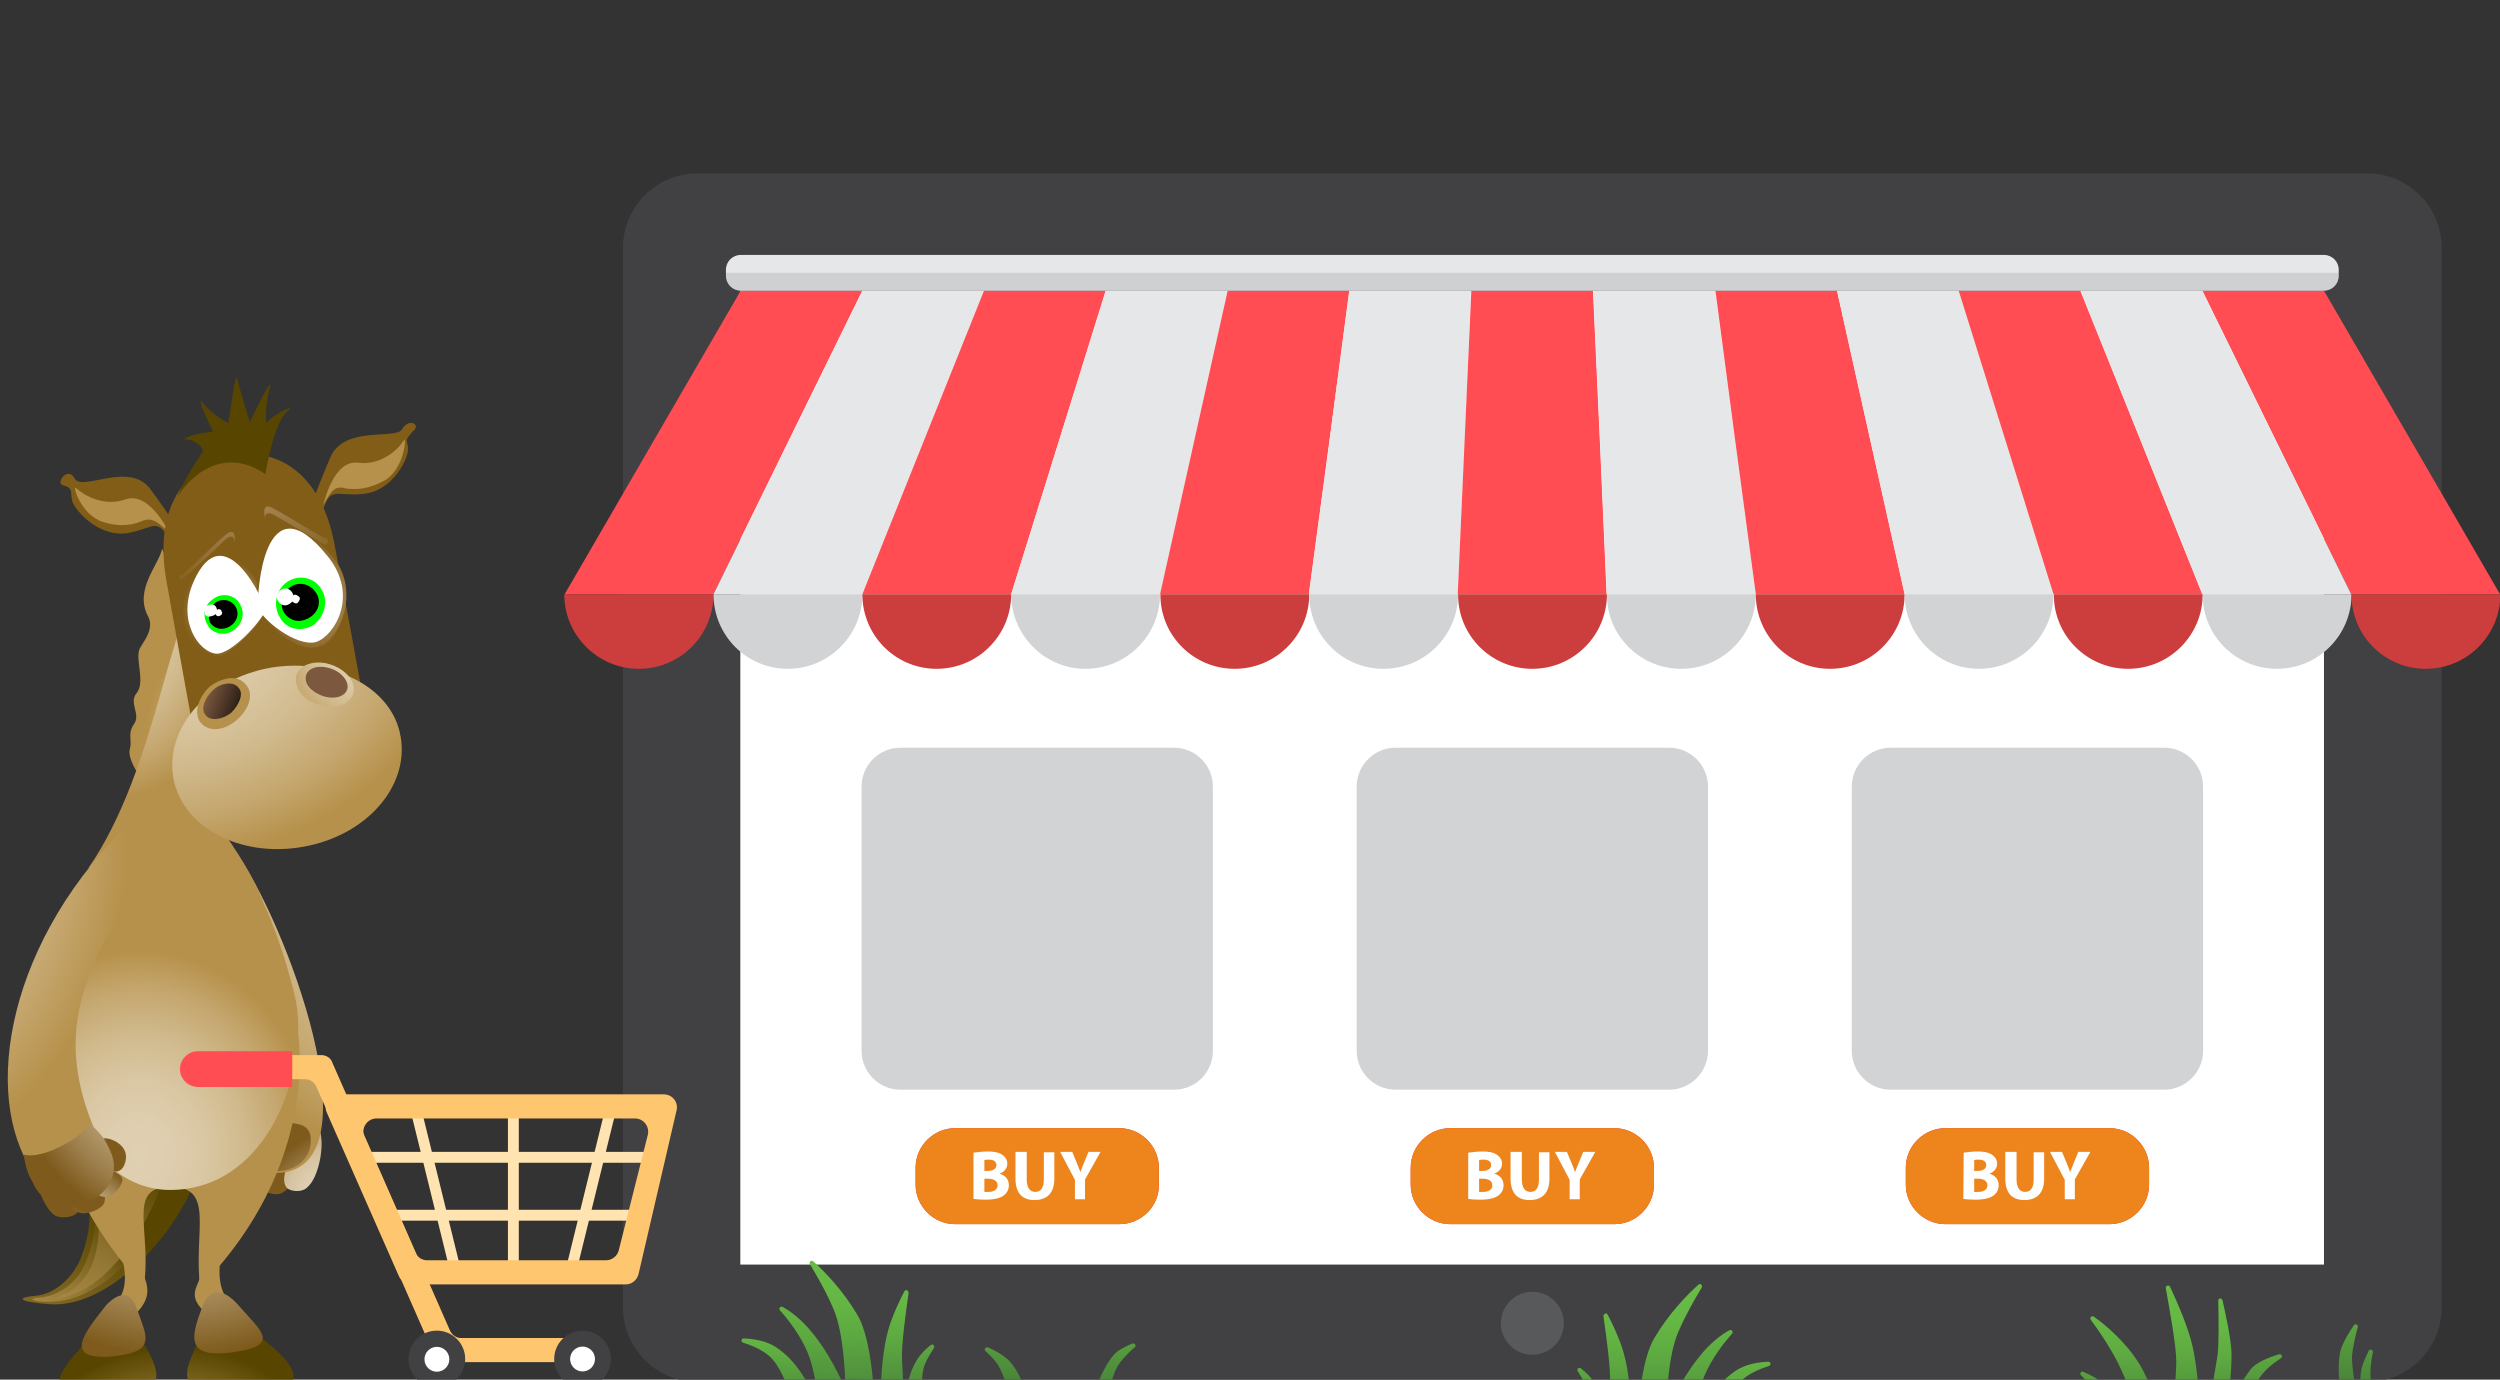
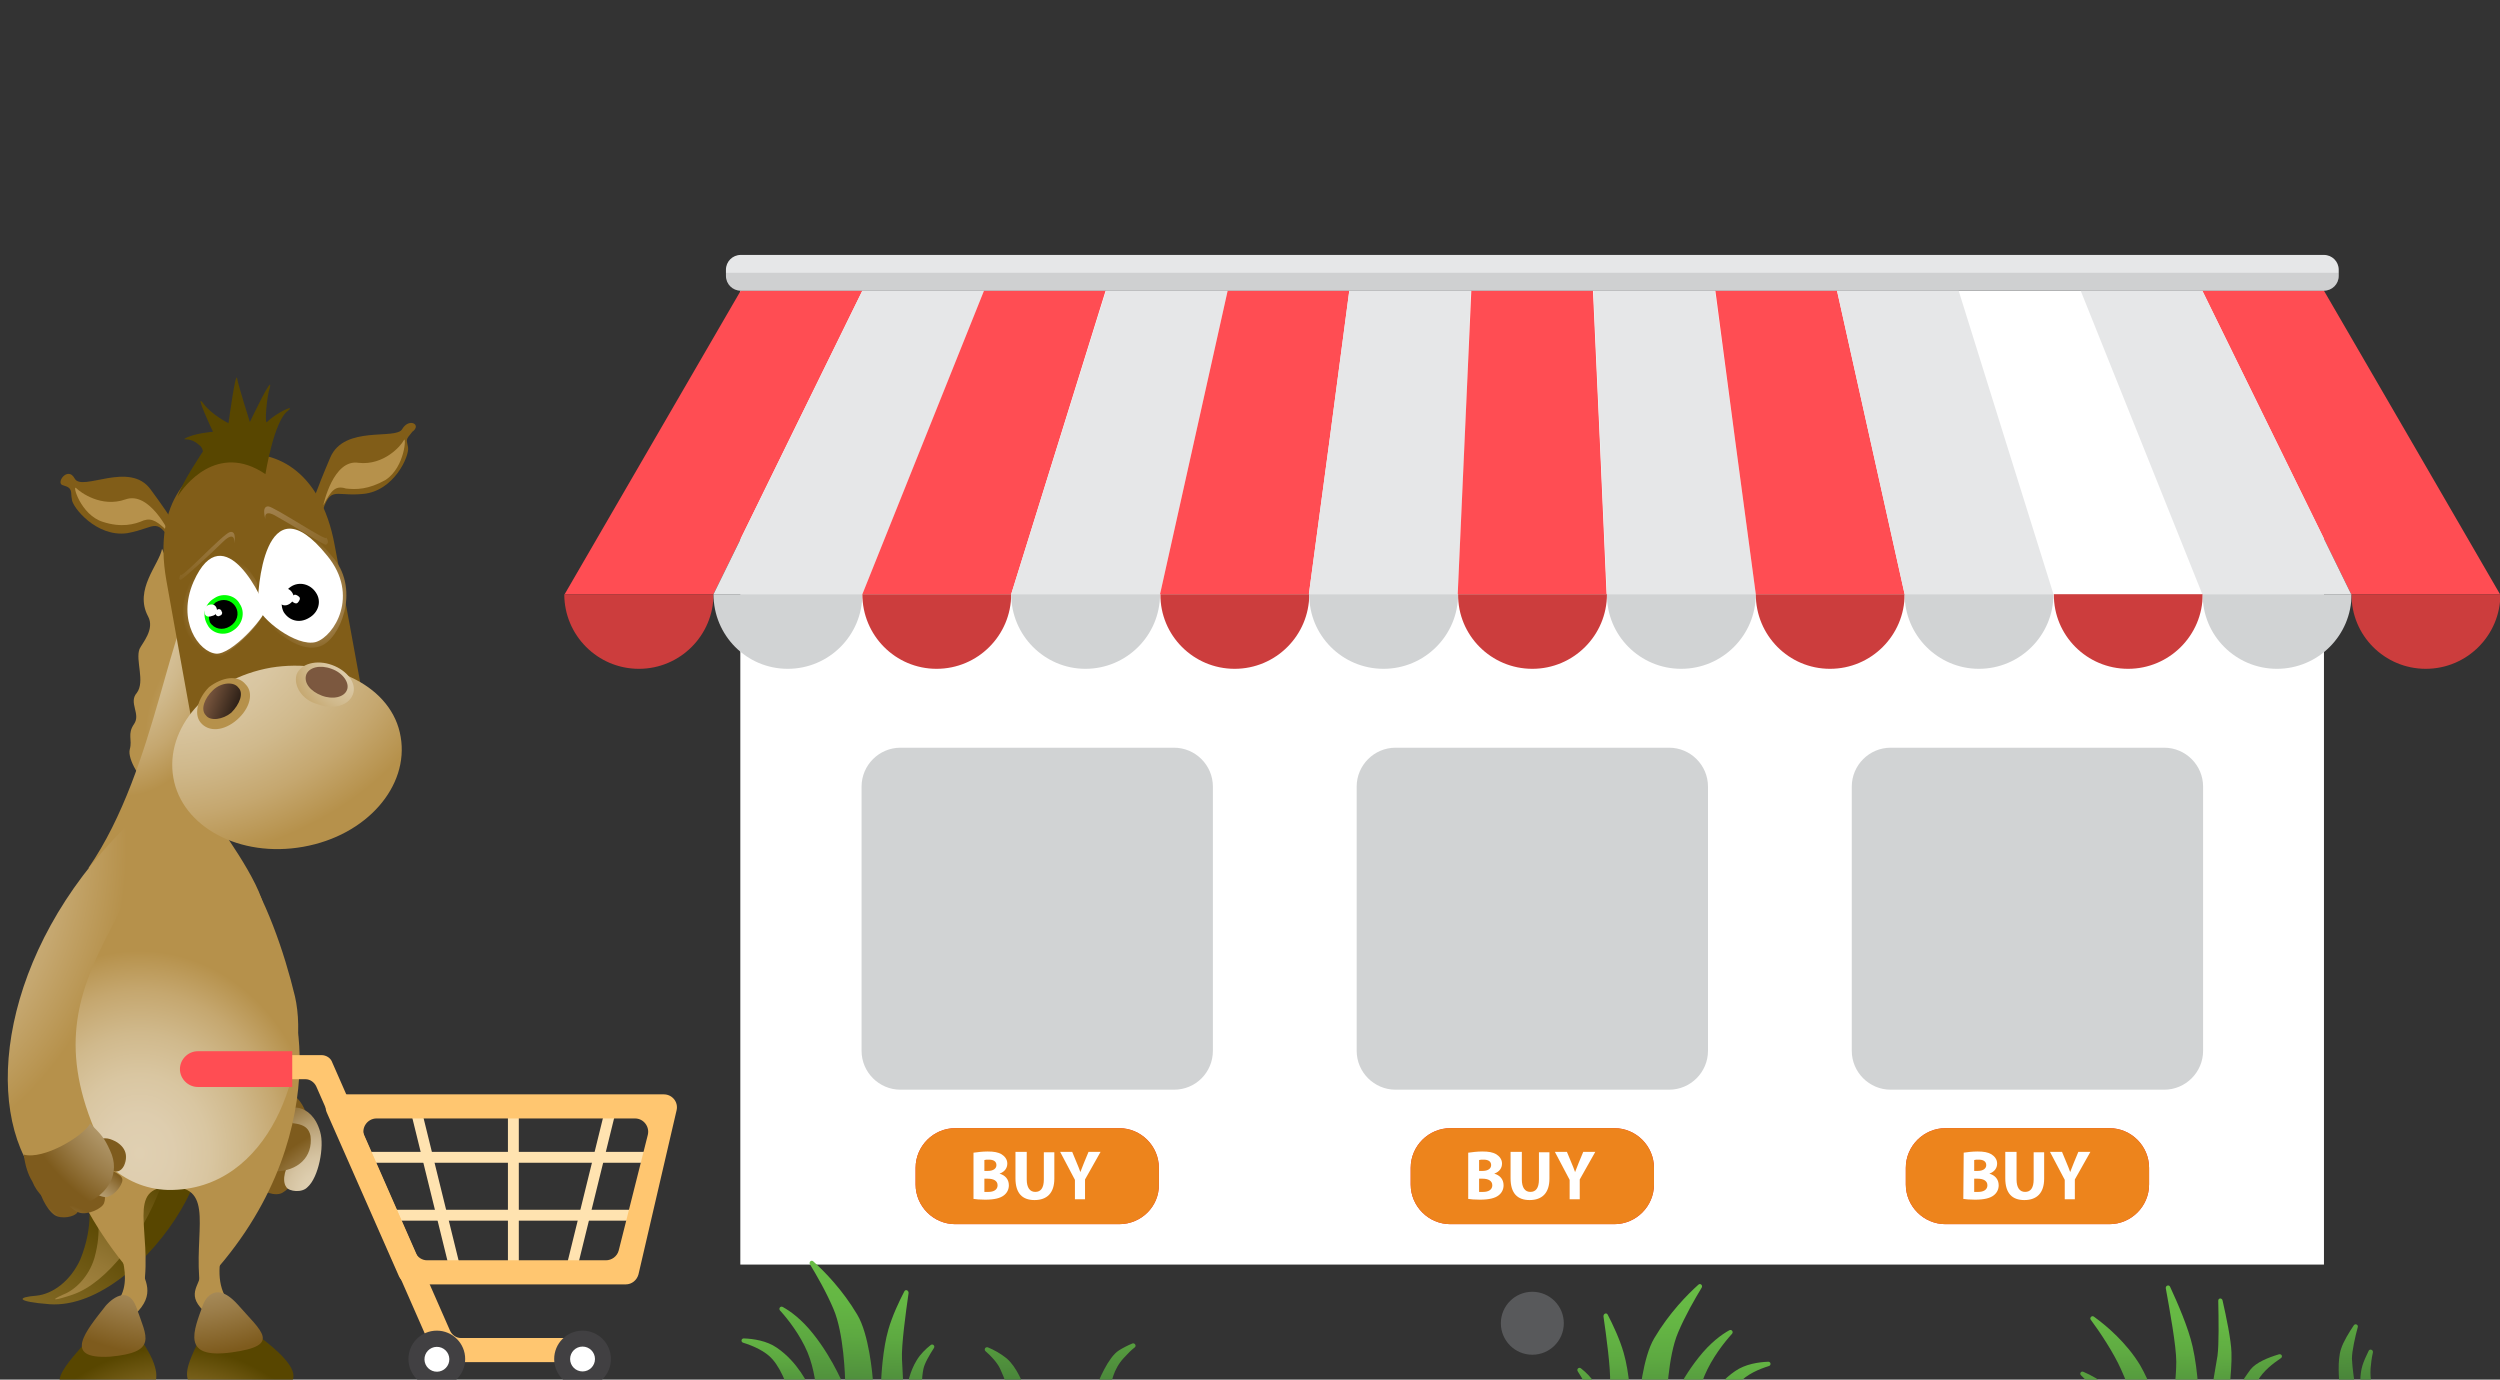
<svg xmlns="http://www.w3.org/2000/svg" version="1.1" id="Layer_1" x="0px" y="0px" viewBox="0 0 643.3 355" style="enable-background:new 0 0 643.3 355;" xml:space="preserve">
  <rect x="0" y="0" width="643.3" height="355" fill="#333333" stroke="none" />
  <style type="text/css">
	.st0{fill:url(#XMLID_12_);}
	.st1{fill:url(#XMLID_24_);}
	.st2{fill:url(#XMLID_49_);}
	.st3{fill:url(#XMLID_50_);}
	.st4{fill:url(#XMLID_51_);}
	.st5{fill:url(#XMLID_60_);}
	.st6{fill:url(#XMLID_61_);}
	.st7{fill:url(#XMLID_70_);}
	.st8{fill:url(#XMLID_71_);}
	.st9{fill:url(#XMLID_74_);}
	.st10{fill:#B6914B;}
	.st11{fill:url(#XMLID_78_);}
	.st12{fill:url(#XMLID_79_);}
	.st13{fill:url(#XMLID_80_);}
	.st14{fill:url(#XMLID_81_);}
	.st15{fill:url(#XMLID_82_);}
	.st16{fill:url(#XMLID_83_);}
	.st17{fill:url(#XMLID_84_);}
	.st18{fill:url(#XMLID_85_);}
	.st19{fill:url(#XMLID_86_);}
	.st20{fill:url(#XMLID_87_);}
	.st21{fill:url(#XMLID_88_);}
	.st22{fill:url(#XMLID_89_);}
	.st23{fill:url(#XMLID_90_);}
	.st24{fill:url(#XMLID_91_);}
	.st25{fill:url(#XMLID_92_);}
	.st26{fill:url(#XMLID_93_);}
	.st27{fill:url(#XMLID_94_);}
	.st28{fill:url(#XMLID_95_);}
	.st29{fill:#FFFFFF;}
	.st30{fill:#00FF00;}
	.st31{fill:url(#XMLID_96_);}
	.st32{fill:url(#XMLID_97_);}
	.st33{fill:url(#XMLID_98_);}
	.st34{fill:url(#XMLID_99_);}
	.st35{fill:url(#XMLID_100_);}
	.st36{fill:url(#XMLID_101_);}
	.st37{fill:url(#XMLID_102_);}
	.st38{fill:url(#XMLID_103_);}
	.st39{fill:#414042;}
	.st40{fill:#58595B;}
	.st41{fill:#FF4D53;}
	.st42{fill:#E6E7E8;}
	.st43{fill:#CC3D3D;}
	.st44{fill:#D1D3D4;}
	.st45{opacity:0.1;enable-background:new    ;}
	.st46{fill:#ED1C24;}
	.st47{fill:#ED841C;}
	.st48{fill:url(#XMLID_104_);}
	.st49{fill:url(#XMLID_105_);}
	.st50{fill:url(#XMLID_106_);}
	.st51{fill:url(#XMLID_107_);}
	.st52{fill:url(#XMLID_108_);}
	.st53{fill:url(#XMLID_109_);}
	.st54{fill:url(#XMLID_110_);}
	.st55{fill:url(#XMLID_111_);}
	.st56{fill:url(#XMLID_112_);}
	.st57{fill:url(#XMLID_114_);}
	.st58{fill:url(#XMLID_115_);}
	.st59{fill:url(#XMLID_116_);}
	.st60{fill:url(#XMLID_117_);}
	.st61{fill:url(#XMLID_118_);}
	.st62{fill:url(#XMLID_119_);}
	.st63{fill:url(#XMLID_120_);}
	.st64{fill:url(#XMLID_126_);}
	.st65{fill:url(#XMLID_144_);}
	.st66{fill:url(#XMLID_145_);}
	.st67{fill:#FFE3B0;}
	.st68{fill:#FFC670;}
</style>
  <g id="XMLID_366_">
    <radialGradient id="XMLID_12_" cx="-1811.073" cy="-57.431" r="152.124" gradientTransform="matrix(0.732 0 0 -1 1318.019 366.676)" gradientUnits="userSpaceOnUse">
      <stop offset="0" style="stop-color:#BB9856" />
      <stop offset="0.154" style="stop-color:#B79452" />
      <stop offset="0.317" style="stop-color:#AA8A47" />
      <stop offset="0.483" style="stop-color:#957835" />
      <stop offset="0.651" style="stop-color:#78601B" />
      <stop offset="0.797" style="stop-color:#584600" />
    </radialGradient>
    <path id="XMLID_364_" class="st0" d="M42.5,285.8c25.4,0-4.7,51.6-29.8,49.8c-8.7-0.7-8.4-1.8-3.3-2.2c4-0.4,8.7-3.6,11.3-9.4   c6.9-17.4-4.7-22.9,6.2-38.9C37.4,268.7,41.7,285.8,42.5,285.8L42.5,285.8z" />
    <radialGradient id="XMLID_24_" cx="-1796.436" cy="9.238" r="70.433" gradientTransform="matrix(0.732 0 0 -1 1318.019 366.676)" gradientUnits="userSpaceOnUse">
      <stop offset="0" style="stop-color:#BB9856" />
      <stop offset="0.154" style="stop-color:#B79452" />
      <stop offset="0.317" style="stop-color:#AA8A47" />
      <stop offset="0.483" style="stop-color:#957835" />
      <stop offset="0.651" style="stop-color:#78601B" />
      <stop offset="0.797" style="stop-color:#584600" />
    </radialGradient>
-     <path id="XMLID_314_" class="st1" d="M39.6,277.5c25.4,0-0.4,55.9-25.4,57.4c-4.4,0.4-8.7-0.7-3.3-1.1c3.6-0.4,9.1-3.3,11.3-9.4   c6.9-17.4-4.7-22.9,6.2-38.9C38.8,269.5,38.8,277.5,39.6,277.5L39.6,277.5z" />
    <radialGradient id="XMLID_49_" cx="-1677.373" cy="-60.971" r="94.167" gradientTransform="matrix(0.73 -7.500000e-02 -0.102 -0.995 1234.014 181.214)" gradientUnits="userSpaceOnUse">
      <stop offset="0" style="stop-color:#BB9856" />
      <stop offset="0.154" style="stop-color:#B79452" />
      <stop offset="0.317" style="stop-color:#AA8A47" />
      <stop offset="0.483" style="stop-color:#957835" />
      <stop offset="0.651" style="stop-color:#78601B" />
      <stop offset="0.797" style="stop-color:#584600" />
    </radialGradient>
    <path id="XMLID_313_" class="st2" d="M34.8,285.5c20.3-2.2,1.8,41.4-16,47.6c-4.4,1.5-6.5,1.8-2.5,0c2.9-1.1,6.5-4.4,8-9.4   c4-14.5-5.1-17.1,2.2-30.9C33.4,278.9,34.5,285.5,34.8,285.5L34.8,285.5z" />
    <radialGradient id="XMLID_50_" cx="-3643.501" cy="-65.111" r="32.156" gradientTransform="matrix(-0.164 0.593 -0.45 -7.200000e-02 -562.69 2462.686)" gradientUnits="userSpaceOnUse">
      <stop offset="0" style="stop-color:#E0D0B2" />
      <stop offset="0.124" style="stop-color:#DDCDAE" />
      <stop offset="0.256" style="stop-color:#D5C3A1" />
      <stop offset="0.39" style="stop-color:#C7B28C" />
      <stop offset="0.527" style="stop-color:#B49B6E" />
      <stop offset="0.664" style="stop-color:#9B7D49" />
      <stop offset="0.797" style="stop-color:#7E5B1D" />
    </radialGradient>
    <path id="XMLID_312_" class="st3" d="M70.8,280.7c-0.4,9.8-9.8,17.4-9.4,20.3c0.4,1.5,2.9,4.4,4.7,4c3.6-0.7,8.4-8.7,9.4-13.4   C77.3,281.1,70.8,277.5,70.8,280.7z" />
    <radialGradient id="XMLID_51_" cx="-3711.882" cy="-662.457" r="35.331" gradientTransform="matrix(-2.700000e-02 0.633 -0.52 0.108 -379.408 2747.571)" gradientUnits="userSpaceOnUse">
      <stop offset="0" style="stop-color:#E0D0B2" />
      <stop offset="0.124" style="stop-color:#DDCDAE" />
      <stop offset="0.256" style="stop-color:#D5C3A1" />
      <stop offset="0.39" style="stop-color:#C7B28C" />
      <stop offset="0.527" style="stop-color:#B49B6E" />
      <stop offset="0.664" style="stop-color:#9B7D49" />
      <stop offset="0.797" style="stop-color:#7E5B1D" />
    </radialGradient>
    <path id="XMLID_238_" class="st4" d="M71.5,281.8c1.5,2.9-0.7,16-2.5,16c-1.1,0-4,4.7-2.5,7.3c0.7,1.5,4.4,2.9,6.2,1.8   c4-2.2,7.3-11.6,6.9-16.3C78.8,280,70.1,278.9,71.5,281.8z" />
    <radialGradient id="XMLID_60_" cx="-4181.084" cy="-1073.078" r="63.926" gradientTransform="matrix(7.000000e-02 0.492 -0.42 0.197 -77.212 2574.77)" gradientUnits="userSpaceOnUse">
      <stop offset="0" style="stop-color:#E0D0B2" />
      <stop offset="0.124" style="stop-color:#DDCDAE" />
      <stop offset="0.256" style="stop-color:#D5C3A1" />
      <stop offset="0.39" style="stop-color:#C7B28C" />
      <stop offset="0.527" style="stop-color:#B49B6E" />
      <stop offset="0.664" style="stop-color:#9B7D49" />
      <stop offset="0.797" style="stop-color:#7E5B1D" />
    </radialGradient>
    <path id="XMLID_150_" class="st5" d="M74.4,286.6c1.5,1.8,1.8,12.4,0.4,12.7c-1.1,0.4-2.5,4.4-1.1,6.2c0.7,1.1,4,1.5,5.4,0   c2.9-2.5,4.4-10.5,3.3-14.2C80.2,283.3,73,284.4,74.4,286.6L74.4,286.6z" />
    <radialGradient id="XMLID_61_" cx="-2202.659" cy="638.482" r="133.123" gradientTransform="matrix(0.717 -1.200000e-02 2.000000e-02 -0.68 1686.794 635.085)" gradientUnits="userSpaceOnUse">
      <stop offset="0" style="stop-color:#E0D0B2" />
      <stop offset="0.151" style="stop-color:#DECDAE" />
      <stop offset="0.31" style="stop-color:#D9C6A1" />
      <stop offset="0.473" style="stop-color:#D0B98C" />
      <stop offset="0.638" style="stop-color:#C5A76F" />
      <stop offset="0.797" style="stop-color:#B6914B" />
    </radialGradient>
-     <path id="XMLID_149_" class="st6" d="M60.6,219.3l0.4,31.6c11.3,9.8,4.7,29.1,3.3,38.5c-1.5,8.7,0.7,12.7,7.3,12.4   C97.7,300.7,73,235.7,60.6,219.3z" />
    <radialGradient id="XMLID_70_" cx="-2519.814" cy="110.876" r="43.734" gradientTransform="matrix(-1.137 -8.000000e-02 9.600000e-02 -0.956 -2774.809 225.136)" gradientUnits="userSpaceOnUse">
      <stop offset="0" style="stop-color:#E0D0B2" />
      <stop offset="0.124" style="stop-color:#DDCDAE" />
      <stop offset="0.256" style="stop-color:#D5C3A1" />
      <stop offset="0.39" style="stop-color:#C7B28C" />
      <stop offset="0.527" style="stop-color:#B49B6E" />
      <stop offset="0.664" style="stop-color:#9B7D49" />
      <stop offset="0.797" style="stop-color:#7E5B1D" />
    </radialGradient>
    <path id="XMLID_127_" class="st7" d="M71.2,288.7c4.4,0.4,8,0,8.7,3.6c0.7,5.4-3.3,9.1-9.1,9.1C63.9,301.4,71.2,288.7,71.2,288.7z" />
    <radialGradient id="XMLID_71_" cx="-1815.683" cy="347.378" r="56.486" gradientTransform="matrix(1.02 -0.115 -9.000000e-02 -0.797 1966.749 255.146)" gradientUnits="userSpaceOnUse">
      <stop offset="0" style="stop-color:#E0D0B2" />
      <stop offset="0.151" style="stop-color:#DECDAE" />
      <stop offset="0.31" style="stop-color:#D9C6A1" />
      <stop offset="0.473" style="stop-color:#D0B98C" />
      <stop offset="0.638" style="stop-color:#C5A76F" />
      <stop offset="0.797" style="stop-color:#B6914B" />
    </radialGradient>
    <path id="XMLID_73_" class="st8" d="M41.7,141.2c-0.7,4-7.3,10.5-3.6,17.4c1.8,3.3-1.5,6.9-2.2,8.4c-1.1,2.9,1.5,8.4-0.7,11.3   c-2.2,2.5,1.1,5.4-0.7,8s-0.4,4-1.1,6.5s2.9,8.4,5.4,9.4c2.5,1.1,18.9-36,13.8-40.7C47.9,156.1,41.7,141.2,41.7,141.2L41.7,141.2z" />
    <radialGradient id="XMLID_74_" cx="-1437.148" cy="454.137" r="74.908" gradientTransform="matrix(0.516 0 0 -0.855 773.22 542.155)" gradientUnits="userSpaceOnUse">
      <stop offset="0" style="stop-color:#E0D0B2" />
      <stop offset="0.151" style="stop-color:#DECDAE" />
      <stop offset="0.31" style="stop-color:#D9C6A1" />
      <stop offset="0.473" style="stop-color:#D0B98C" />
      <stop offset="0.638" style="stop-color:#C5A76F" />
      <stop offset="0.797" style="stop-color:#B6914B" />
    </radialGradient>
    <path id="XMLID_72_" class="st9" d="M22.8,223.3c17.8-25.8,21.1-67.2,28.7-70.1c1.5-0.4,14.2,18.2,14.9,19.6   c5.4,16.7-28,13.4-9.8,40c1.5,2.2,13.8,19.3,10.9,23.3c-7.3,8.7-25.8-2.2-33.8-5.4C25.8,227.7,22.8,223.3,22.8,223.3z" />
    <path id="XMLID_409_" class="st10" d="M28.3,316c0,0,6.9,8.4,8.4,11.3c1.1,3.3,3.6,7.3-4.7,13.1c-8.4,5.8-4.4-2.9-2.2-5.1   C35.2,329.8,29.8,318.5,28.3,316L28.3,316z M51.5,328.7c-1.1,3.3-4,5.8,4.4,11.3c8,5.4,4.7-2.5,2.9-5.1c-6.2-8,1.8-22.9,3.3-25.4   C62.1,309.4,52.6,325.4,51.5,328.7z" />
    <path id="XMLID_69_" class="st10" d="M19.2,249.1c-6.5-5.1-20,41.4,17.8,82.1c2.2-14.5-4.7-25.8,6.9-25.8s5.8,11.6,7.6,25.8   c36.7-37.4,24.7-80.3,19.6-78.8C69.7,252.4,19.2,249.1,19.2,249.1L19.2,249.1z" />
    <radialGradient id="XMLID_78_" cx="-2636.293" cy="1050.573" r="122.068" gradientTransform="matrix(-0.473 0 0 -0.535 -1211.058 858.781)" gradientUnits="userSpaceOnUse">
      <stop offset="0" style="stop-color:#E0D0B2" />
      <stop offset="0.151" style="stop-color:#DECDAE" />
      <stop offset="0.31" style="stop-color:#D9C6A1" />
      <stop offset="0.473" style="stop-color:#D0B98C" />
      <stop offset="0.638" style="stop-color:#C5A76F" />
      <stop offset="0.797" style="stop-color:#B6914B" />
    </radialGradient>
    <path id="XMLID_48_" class="st11" d="M37.4,213.5c-10.5,7.3-24,27.6-24.7,46.9c-0.4,9.8,6.5,45,30.5,45.8   c26.5,0.4,36.7-32.3,32.7-49.8C70.4,233.5,56.6,200.4,37.4,213.5L37.4,213.5z" />
    <g id="XMLID_404_">
      <radialGradient id="XMLID_79_" cx="-2595.964" cy="-24.669" r="56.039" gradientTransform="matrix(-1 0 0 -1 -2551.122 366.676)" gradientUnits="userSpaceOnUse">
        <stop offset="0" style="stop-color:#BB9856" />
        <stop offset="0.154" style="stop-color:#B79452" />
        <stop offset="0.317" style="stop-color:#AA8A47" />
        <stop offset="0.483" style="stop-color:#957835" />
        <stop offset="0.651" style="stop-color:#78601B" />
        <stop offset="0.797" style="stop-color:#584600" />
      </radialGradient>
      <path id="XMLID_47_" class="st12" d="M25.8,340.3c-2.5,5.4-16,15.3-8,17.8c5.8,2.2,10.2,2.9,18.2,0.7c11.3-2.9-3.6-18.9-3.6-18.9    L25.8,340.3z" />
      <radialGradient id="XMLID_80_" cx="-2596.803" cy="82.566" r="81.419" gradientTransform="matrix(-1 0 0 -1 -2551.122 366.676)" gradientUnits="userSpaceOnUse">
        <stop offset="0" style="stop-color:#E0D0B2" />
        <stop offset="0.124" style="stop-color:#DDCDAE" />
        <stop offset="0.256" style="stop-color:#D5C3A1" />
        <stop offset="0.39" style="stop-color:#C7B28C" />
        <stop offset="0.527" style="stop-color:#B49B6E" />
        <stop offset="0.664" style="stop-color:#9B7D49" />
        <stop offset="0.797" style="stop-color:#7E5B1D" />
      </radialGradient>
      <path id="XMLID_46_" class="st13" d="M27.2,336c-5.1,6.5-11.3,13.8,1.1,13.1c12.4-1.1,9.4-5.1,6.9-12.4    C32.7,329.4,27.2,336,27.2,336z" />
    </g>
    <g id="XMLID_401_">
      <radialGradient id="XMLID_81_" cx="-2595.964" cy="-24.672" r="56.05" gradientTransform="matrix(-1 0 0 -1 -2551.122 366.676)" gradientUnits="userSpaceOnUse">
        <stop offset="0" style="stop-color:#BB9856" />
        <stop offset="0.154" style="stop-color:#B79452" />
        <stop offset="0.317" style="stop-color:#AA8A47" />
        <stop offset="0.483" style="stop-color:#957835" />
        <stop offset="0.651" style="stop-color:#78601B" />
        <stop offset="0.797" style="stop-color:#584600" />
      </radialGradient>
      <path id="XMLID_45_" class="st14" d="M52.6,340c0,5.4-9.8,15.6-0.4,17.8c8,1.8,13.1,1.5,20.3-0.7c11.3-3.6-12.7-17.8-12.7-17.8    L52.6,340z" />
      <radialGradient id="XMLID_82_" cx="-2596.803" cy="82.569" r="81.422" gradientTransform="matrix(-1 0 0 -1 -2551.122 366.676)" gradientUnits="userSpaceOnUse">
        <stop offset="0" style="stop-color:#E0D0B2" />
        <stop offset="0.124" style="stop-color:#DDCDAE" />
        <stop offset="0.256" style="stop-color:#D5C3A1" />
        <stop offset="0.39" style="stop-color:#C7B28C" />
        <stop offset="0.527" style="stop-color:#B49B6E" />
        <stop offset="0.664" style="stop-color:#9B7D49" />
        <stop offset="0.797" style="stop-color:#7E5B1D" />
      </radialGradient>
      <path id="XMLID_44_" class="st15" d="M52.3,335.6c-2.5,6.9-5.8,14.2,7.3,12.4s7.6-5.4,1.5-12.4C54.8,328.7,52.3,335.6,52.3,335.6z    " />
    </g>
    <g id="XMLID_399_">
      <radialGradient id="XMLID_83_" cx="-2709.821" cy="583.27" r="151.717" gradientTransform="matrix(-0.652 -6.500000e-02 4.700000e-02 -0.718 -1840.626 459.116)" gradientUnits="userSpaceOnUse">
        <stop offset="0" style="stop-color:#E0D0B2" />
        <stop offset="0.151" style="stop-color:#DECDAE" />
        <stop offset="0.31" style="stop-color:#D9C6A1" />
        <stop offset="0.473" style="stop-color:#D0B98C" />
        <stop offset="0.638" style="stop-color:#C5A76F" />
        <stop offset="0.797" style="stop-color:#B6914B" />
      </radialGradient>
      <path id="XMLID_43_" class="st16" d="M31.9,213.2c0,0,12-3.6-3.6,26.2c-8,15.3-13.1,29.4-4,51.2c3.6,8.7-11.3,17.4-14.5,12.7    C-4.8,285.1,0.3,244.8,31.9,213.2L31.9,213.2z" />
    </g>
    <g id="XMLID_393_">
      <radialGradient id="XMLID_84_" cx="-1576.487" cy="477.253" r="27.665" gradientTransform="matrix(0.535 -0.242 -0.155 -0.75 961.06 279.241)" gradientUnits="userSpaceOnUse">
        <stop offset="0" style="stop-color:#E0D0B2" />
        <stop offset="0.124" style="stop-color:#DDCDAE" />
        <stop offset="0.256" style="stop-color:#D5C3A1" />
        <stop offset="0.39" style="stop-color:#C7B28C" />
        <stop offset="0.527" style="stop-color:#B49B6E" />
        <stop offset="0.664" style="stop-color:#9B7D49" />
        <stop offset="0.797" style="stop-color:#7E5B1D" />
      </radialGradient>
      <path id="XMLID_42_" class="st17" d="M19.9,296.4c0.4-0.4,5.1-4.4,8.4-3.3s5.1,3.6,3.6,6.9c-1.8,3.3-4.7,0-5.1-0.7    s-2.2,1.1-2.2,1.1L19.9,296.4L19.9,296.4z" />
      <radialGradient id="XMLID_85_" cx="-3301.263" cy="-1329.516" r="31.832" gradientTransform="matrix(-4.200000e-02 0.895 0.833 0.276 972.634 3650.722)" gradientUnits="userSpaceOnUse">
        <stop offset="0" style="stop-color:#E0D0B2" />
        <stop offset="0.124" style="stop-color:#DDCDAE" />
        <stop offset="0.256" style="stop-color:#D5C3A1" />
        <stop offset="0.39" style="stop-color:#C7B28C" />
        <stop offset="0.527" style="stop-color:#B49B6E" />
        <stop offset="0.664" style="stop-color:#9B7D49" />
        <stop offset="0.797" style="stop-color:#7E5B1D" />
      </radialGradient>
      <path id="XMLID_41_" class="st18" d="M16.3,300.4c0.4,2.9,0.7,5.1,1.8,5.4c1.1,0.4,3.3,4.4,1.8,6.2c-0.7,1.1-4,1.8-5.8,0.7    c-2.2-1.5-4-5.4-4.7-9.1C9,301.4,15.9,297.1,16.3,300.4L16.3,300.4z" />
      <radialGradient id="XMLID_86_" cx="-3062.689" cy="-1042.165" r="34.106" gradientTransform="matrix(0.167 1.13 1.005 0.1 1575.159 3904.343)" gradientUnits="userSpaceOnUse">
        <stop offset="0" style="stop-color:#E0D0B2" />
        <stop offset="0.124" style="stop-color:#DDCDAE" />
        <stop offset="0.256" style="stop-color:#D5C3A1" />
        <stop offset="0.39" style="stop-color:#C7B28C" />
        <stop offset="0.527" style="stop-color:#B49B6E" />
        <stop offset="0.664" style="stop-color:#9B7D49" />
        <stop offset="0.797" style="stop-color:#7E5B1D" />
      </radialGradient>
      <path id="XMLID_40_" class="st19" d="M19.6,297.5c1.1,2.5,2.5,4.7,3.6,4.7s4.7,4.4,3.6,7.3c-0.4,1.5-4.4,3.3-6.5,2.5    c-2.9-1.1-6.2-5.8-7.6-10.5c-0.7-1.8,1.8-2.9,1.8-4.4C14.5,297.1,18.5,294.9,19.6,297.5L19.6,297.5z" />
      <radialGradient id="XMLID_87_" cx="-3075.985" cy="-667.36" r="28.021" gradientTransform="matrix(0.418 1.032 0.84 -0.21 1867.687 3354.419)" gradientUnits="userSpaceOnUse">
        <stop offset="0" style="stop-color:#E0D0B2" />
        <stop offset="0.124" style="stop-color:#DDCDAE" />
        <stop offset="0.256" style="stop-color:#D5C3A1" />
        <stop offset="0.39" style="stop-color:#C7B28C" />
        <stop offset="0.527" style="stop-color:#B49B6E" />
        <stop offset="0.664" style="stop-color:#9B7D49" />
        <stop offset="0.797" style="stop-color:#7E5B1D" />
      </radialGradient>
      <path id="XMLID_39_" class="st20" d="M22.1,295.6c3.3,5.4,9.4,5.8,9.4,8c0,1.5-2.5,4.7-4.7,4.4c-2.9-0.4-6.9-4.4-9.1-8.4    C17,298.5,21.4,294.2,22.1,295.6L22.1,295.6z" />
      <radialGradient id="XMLID_88_" cx="-2221.417" cy="97.873" r="61.655" gradientTransform="matrix(0.913 0.188 0.165 -1.037 2058.396 783.909)" gradientUnits="userSpaceOnUse">
        <stop offset="0" style="stop-color:#E0D0B2" />
        <stop offset="0.124" style="stop-color:#DDCDAE" />
        <stop offset="0.256" style="stop-color:#D5C3A1" />
        <stop offset="0.39" style="stop-color:#C7B28C" />
        <stop offset="0.527" style="stop-color:#B49B6E" />
        <stop offset="0.664" style="stop-color:#9B7D49" />
        <stop offset="0.797" style="stop-color:#7E5B1D" />
      </radialGradient>
      <path id="XMLID_38_" class="st21" d="M23.2,289.1c-1.8,3.3-12,9.4-17.1,8c0.4,2.9,1.1,5.1,2.2,6.9c5.4,13.1,25.8,4,20-8    C26.8,292.7,26.1,292,23.2,289.1L23.2,289.1z" />
    </g>
    <g id="XMLID_367_">
      <radialGradient id="XMLID_89_" cx="-2039.065" cy="-6274.148" r="20.639" gradientTransform="matrix(0.943 0.333 -0.333 0.943 2219.451 68.055)" gradientUnits="userSpaceOnUse">
        <stop offset="0" style="stop-color:#D0B59A" />
        <stop offset="0.995" style="stop-color:#815D18" />
      </radialGradient>
      <path id="XMLID_37_" class="st22" d="M45.4,141.6c-5.4-9.4-4.7-5.8-12.7-4.4c-8,1.1-14.2-6.9-14.2-8.7c-0.4-1.8,0.4-2.9-2.2-3.6    c-2.2-0.4,1.1-5.1,2.9-1.8c1.8,3.6,14.2-4.7,19.6,2.9c5.4,7.3,8.4,12.4,8.4,12.4L45.4,141.6L45.4,141.6z" />
      <radialGradient id="XMLID_90_" cx="-2039.373" cy="-6300.124" r="20.61" gradientTransform="matrix(0.943 0.333 -0.333 0.943 2219.451 68.055)" gradientUnits="userSpaceOnUse">
        <stop offset="0" style="stop-color:#E0D0B2" />
        <stop offset="0.151" style="stop-color:#DECDAE" />
        <stop offset="0.31" style="stop-color:#D9C6A1" />
        <stop offset="0.473" style="stop-color:#D0B98C" />
        <stop offset="0.638" style="stop-color:#C5A76F" />
        <stop offset="0.797" style="stop-color:#B6914B" />
      </radialGradient>
      <path id="XMLID_36_" class="st23" d="M43.6,137.2c0,0-5.1-10.9-11.3-8.7c-6.2,2.2-11.6-1.8-12.7-2.9s1.1,6.9,6.9,8.7    c4.7,1.5,8,0.7,10.5-0.4C39.2,133.2,40.7,134.3,43.6,137.2L43.6,137.2z" />
      <radialGradient id="XMLID_91_" cx="-2001.511" cy="-6249.567" r="26.197" gradientTransform="matrix(0.943 0.333 -0.333 0.943 2219.451 68.055)" gradientUnits="userSpaceOnUse">
        <stop offset="0" style="stop-color:#D0B59A" />
        <stop offset="0.995" style="stop-color:#815D18" />
      </radialGradient>
      <path id="XMLID_35_" class="st24" d="M103.5,110.4c-1.5,2.9-14.9-1.1-18.5,7.3c-3.6,8.4-5.4,13.8-5.4,13.8l2.5,2.9    c2.9-10.2,3.3-6.5,11.3-7.3c8-0.7,12-9.8,11.6-12s-0.7-1.8,1.1-4C108.6,109.3,105.3,107.4,103.5,110.4L103.5,110.4z" />
      <radialGradient id="XMLID_92_" cx="-1974.311" cy="-6271.249" r="33.736" gradientTransform="matrix(0.943 0.333 -0.333 0.943 2219.451 68.055)" gradientUnits="userSpaceOnUse">
        <stop offset="0" style="stop-color:#E0D0B2" />
        <stop offset="0.151" style="stop-color:#DECDAE" />
        <stop offset="0.31" style="stop-color:#D9C6A1" />
        <stop offset="0.473" style="stop-color:#D0B98C" />
        <stop offset="0.638" style="stop-color:#C5A76F" />
        <stop offset="0.797" style="stop-color:#B6914B" />
      </radialGradient>
      <path id="XMLID_34_" class="st25" d="M83.2,130c0,0,2.5-12,9.1-10.9c6.5,0.7,10.9-4.4,11.6-5.8c0.7-1.5,0.4,6.9-4.7,10.2    c-4.4,2.5-7.6,2.5-10.2,2.2C86.4,124.9,85.3,126,83.2,130L83.2,130z" />
      <radialGradient id="XMLID_93_" cx="-1621.57" cy="-12740.316" r="84.986" gradientTransform="matrix(0.983 -0.182 0.182 0.983 1458.269 -1138.776)" gradientUnits="userSpaceOnUse">
        <stop offset="0" style="stop-color:#D0B59A" />
        <stop offset="0.995" style="stop-color:#815D18" />
      </radialGradient>
      <path id="XMLID_33_" class="st26" d="M95.9,193.2c-6.2-34.1-6.2-34.1-9.8-53c-3.6-19.6-16-25.1-26.2-22.9    c-10.5,1.8-20.7,11.6-17.1,32c3.6,20.3,9.4,52,9.4,52L95.9,193.2L95.9,193.2z" />
      <radialGradient id="XMLID_94_" cx="-1666.208" cy="-240.787" r="11.462" gradientTransform="matrix(0.987 -0.212 -0.17 -1.08 1661.777 -456.488)" gradientUnits="userSpaceOnUse">
        <stop offset="0" style="stop-color:#D0B59A" />
        <stop offset="0.995" style="stop-color:#815D18" />
      </radialGradient>
      <path id="XMLID_32_" class="st27" d="M68.3,155c0,0-2.5-9.4-9.4-12.4c-3.6-1.8-8.4-0.4-11.3,10.9s6.2,17.4,10.2,14.9    C63.5,164.5,69.4,157.9,68.3,155L68.3,155z" />
      <radialGradient id="XMLID_95_" cx="-1581.034" cy="-342.811" r="12.752" gradientTransform="matrix(0.985 -0.176 -0.222 -1.174 1561.459 -527.06)" gradientUnits="userSpaceOnUse">
        <stop offset="0" style="stop-color:#D0B59A" />
        <stop offset="0.995" style="stop-color:#815D18" />
      </radialGradient>
      <path id="XMLID_31_" class="st28" d="M65.7,156.9c0,0,9.4,12,16.7,9.4c5.1-1.8,10.2-14.2,3.6-22.5c-5.4-6.5-8.7-9.1-12-8.4    C69.7,135.8,66.1,142,65.7,156.9z" />
      <path id="XMLID_30_" class="st29" d="M68.3,156.9c-0.4,2.2-8.7,11.6-12.7,11.3c-4.4-0.4-10.2-8.4-5.8-18.5    C57.7,131.8,68.3,155.4,68.3,156.9z" />
      <path id="XMLID_29_" class="st29" d="M66.4,156.1c0.4,2.9,9.8,10.5,14.9,9.1c4.7-1.5,11.3-12,2.9-22.2    C67.9,122.7,66.1,152.9,66.4,156.1L66.4,156.1z" />
      <path id="XMLID_28_" class="st30" d="M55.2,153.9c2.2-1.5,5.4-0.7,6.5,1.5c1.5,2.2,0.7,5.4-1.8,6.9c-2.2,1.5-5.4,0.7-6.5-1.5    C51.9,158.3,52.6,155.4,55.2,153.9z" />
      <path id="XMLID_27_" d="M55.5,155c1.8-1.1,4-0.7,5.1,1.1c1.1,1.8,0.4,4-1.5,5.1c-1.8,1.1-4,0.7-5.1-1.1    C53.4,158.3,54.1,156.1,55.5,155z" />
      <path id="XMLID_26_" class="st29" d="M53.4,155.8c0.7-0.4,1.8-0.4,2.2,0.4c0.4,0.7,0.4,1.8-0.7,2.2c-1.1,0.4-1.8,0.4-2.2-0.4    C52.6,156.9,52.6,156.1,53.4,155.8z" />
      <path id="XMLID_25_" class="st29" d="M55.9,156.9c0.4-0.4,1.1,0,1.1,0.4c0.4,0.4,0,1.1-0.4,1.1c-0.4,0.4-1.1,0-1.1-0.4    S55.5,156.9,55.9,156.9z" />
-       <path id="XMLID_23_" class="st30" d="M74.1,149.6c2.9-1.8,6.9-1.1,8.7,2.2c1.8,2.9,0.7,6.9-2.2,9.1c-3.3,1.8-6.9,1.1-8.7-2.2    C70.1,155.4,71.2,151.4,74.1,149.6z" />
      <path id="XMLID_22_" d="M74.8,151c2.2-1.5,5.1-0.7,6.5,1.5c1.5,2.2,0.7,5.1-1.8,6.5c-2.5,1.5-5.1,0.7-6.5-1.5    C71.9,155.4,72.6,152.5,74.8,151z" />
      <path id="XMLID_21_" class="st29" d="M72.3,151.8c1.1-0.7,2.2-0.4,2.9,0.7c0.7,1.1,0.4,2.2-0.7,2.9c-1.1,0.7-2.2,0.4-2.9-0.7    C70.8,153.6,71.2,152.5,72.3,151.8z" />
      <path id="XMLID_20_" class="st29" d="M75.5,153.2c0.4-0.4,1.1,0,1.5,0.4s0,1.1-0.4,1.5s-1.1,0-1.5-0.4    C74.8,154.3,74.8,153.6,75.5,153.2z" />
      <radialGradient id="XMLID_96_" cx="-1590.999" cy="-293.933" r="47.904" gradientTransform="matrix(0.985 -0.176 -0.222 -1.174 1561.459 -527.06)" gradientUnits="userSpaceOnUse">
        <stop offset="0" style="stop-color:#D0B59A" />
        <stop offset="0.995" style="stop-color:#815D18" />
      </radialGradient>
      <path id="XMLID_19_" class="st31" d="M83.9,138.3c0.7,1.5-13.4-8-14.9-8c-1.8,0-0.7,3.3-0.7,3.3s-0.7-2.9,2.9-0.7    c4,2.2,12,7.3,12.7,7.3C85,139.4,83.9,138.3,83.9,138.3L83.9,138.3z" />
      <radialGradient id="XMLID_97_" cx="-1655.869" cy="-192.564" r="47.89" gradientTransform="matrix(0.987 -0.212 -0.17 -1.08 1661.777 -456.488)" gradientUnits="userSpaceOnUse">
        <stop offset="0" style="stop-color:#D0B59A" />
        <stop offset="0.995" style="stop-color:#815D18" />
      </radialGradient>
      <path id="XMLID_18_" class="st32" d="M46.5,147.8c-0.4,1.8,10.9-10.5,12.7-10.9c1.8-0.4,1.1,2.9,1.1,2.9s0.4-3.6-2.9-0.4    c-3.3,3.3-10.5,9.8-10.9,9.8C45.7,149.2,46.5,147.8,46.5,147.8z" />
      <radialGradient id="XMLID_98_" cx="-1554.427" cy="533.654" r="101.142" gradientTransform="matrix(0.914 -0.17 -0.133 -0.72 1535.966 282.508)" gradientUnits="userSpaceOnUse">
        <stop offset="0" style="stop-color:#E0D0B2" />
        <stop offset="0.151" style="stop-color:#DECDAE" />
        <stop offset="0.31" style="stop-color:#D9C6A1" />
        <stop offset="0.473" style="stop-color:#D0B98C" />
        <stop offset="0.638" style="stop-color:#C5A76F" />
        <stop offset="0.797" style="stop-color:#B6914B" />
      </radialGradient>
      <path id="XMLID_17_" class="st33" d="M103.1,189.6c2.2,12.7-8.7,25.4-25.1,28.3c-16.3,2.9-31.2-5.1-33.4-17.8s8.7-25.4,25.1-28.3    C85.7,169.2,101,176.8,103.1,189.6z" />
      <radialGradient id="XMLID_99_" cx="-3531.234" cy="-1158.798" r="28.657" gradientTransform="matrix(0.647 0.762 -0.762 0.647 3113.148 2204.682)" gradientUnits="userSpaceOnUse">
        <stop offset="0" style="stop-color:#E0D0B2" />
        <stop offset="0.151" style="stop-color:#DECDAE" />
        <stop offset="0.31" style="stop-color:#D9C6A1" />
        <stop offset="0.473" style="stop-color:#D0B98C" />
        <stop offset="0.638" style="stop-color:#C5A76F" />
        <stop offset="0.797" style="stop-color:#B6914B" />
      </radialGradient>
      <path id="XMLID_16_" class="st34" d="M61,185.2c-3.3,2.9-7.3,3.3-9.4,0.7c-1.8-2.2-0.7-6.2,2.2-9.1c3.3-2.5,7.3-3.3,9.4-0.7    C65.4,178.3,64.3,182.3,61,185.2z" />
      <linearGradient id="XMLID_100_" gradientUnits="userSpaceOnUse" x1="-1817.82" y1="-364.942" x2="-1827.675" y2="-359.348" gradientTransform="matrix(1.193 -0.25 -0.185 -1.17 2166.914 -698.208)">
        <stop offset="0" style="stop-color:#000000" />
        <stop offset="1" style="stop-color:#7C583F" />
      </linearGradient>
      <path id="XMLID_15_" class="st35" d="M59.5,183.4c-2.2,1.8-5.4,2.2-6.5,0.7c-1.5-1.5-0.4-4.4,1.8-6.5s5.4-2.2,6.5-0.7    C62.8,178.3,61.7,181.2,59.5,183.4z" />
      <radialGradient id="XMLID_101_" cx="-4497.353" cy="-1751.232" r="28.653" gradientTransform="matrix(-0.333 0.943 -0.943 -0.333 -3056.398 3826.776)" gradientUnits="userSpaceOnUse">
        <stop offset="0" style="stop-color:#E0D0B2" />
        <stop offset="0.151" style="stop-color:#DECDAE" />
        <stop offset="0.31" style="stop-color:#D9C6A1" />
        <stop offset="0.473" style="stop-color:#D0B98C" />
        <stop offset="0.638" style="stop-color:#C5A76F" />
        <stop offset="0.797" style="stop-color:#B6914B" />
      </radialGradient>
      <path id="XMLID_14_" class="st36" d="M81.7,181.2c4,1.5,8,0.4,9.1-2.5s-1.5-6.2-5.4-7.6s-8-0.4-9.1,2.5    C75.5,176.5,77.7,180.1,81.7,181.2z" />
      <linearGradient id="XMLID_102_" gradientUnits="userSpaceOnUse" x1="-3405.453" y1="-328.616" x2="-3415.302" y2="-323.021" gradientTransform="matrix(-1.204 0.192 -0.244 -1.16 -4109.582 458.813)">
        <stop offset="0" style="stop-color:#000000" />
        <stop offset="1" style="stop-color:#7C583F" />
      </linearGradient>
      <path id="XMLID_13_" class="st37" d="M82.8,179c2.9,1.1,5.8,0.4,6.5-1.5c0.7-1.8-1.1-4.4-4-5.4c-2.9-1.1-5.8-0.4-6.5,1.5    C78.1,175.7,79.9,177.9,82.8,179z" />
      <radialGradient id="XMLID_103_" cx="-2191.549" cy="-8773.522" r="39.719" gradientTransform="matrix(0.992 0.123 -0.123 0.992 2325.966 -401.261)" gradientUnits="userSpaceOnUse">
        <stop offset="0" style="stop-color:#BB9856" />
        <stop offset="0.154" style="stop-color:#B79452" />
        <stop offset="0.317" style="stop-color:#AA8A47" />
        <stop offset="0.483" style="stop-color:#957835" />
        <stop offset="0.651" style="stop-color:#78601B" />
        <stop offset="0.797" style="stop-color:#584600" />
      </radialGradient>
      <path id="XMLID_9_" class="st38" d="M68.3,122c0,0,2.2-13.8,5.8-16.3c2.2-1.8-2.9,0.4-5.4,2.9c-0.7,0.7,0-6.9,0.7-8.7    c1.1-4.4-5.1,8.7-5.1,8.7s-2.9-9.1-3.3-11.3c-0.4-1.8-2.2,11.6-2.2,11.6s-4.4-2.2-6.5-5.1c-2.5-3.3,2.5,7.3,2.5,7.3    s-5.1,0.4-7.3,1.8c-0.4,0.4,1.5-0.4,3.6,1.5c1.1,0.7,1.1,1.8,1.1,1.8s-5.4,8-6.5,11.6C47.2,125.2,55.9,113.6,68.3,122z" />
    </g>
  </g>
  <g id="XMLID_75_">
    <g id="XMLID_360_">
-       <path id="XMLID_363_" class="st39" d="M609.1,355.6H179.5c-10.6,0-19.2-8.6-19.2-19.2V63.8c0-10.6,8.6-19.2,19.2-19.2h429.6    c10.6,0,19.2,8.6,19.2,19.2v272.7C628.2,347.1,619.7,355.6,609.1,355.6z" />
      <rect id="XMLID_362_" x="190.5" y="74.8" class="st29" width="407.5" height="250.6" />
      <circle id="XMLID_361_" class="st40" cx="394.3" cy="340.5" r="8.1" />
    </g>
    <g id="XMLID_315_">
      <g id="XMLID_346_">
        <path id="XMLID_359_" class="st41" d="M183.6,152.9c-12.8,0-25.5,0-38.3,0c15.1-26,30.2-52.1,45.3-78.1c10.4,0,20.9,0,31.3,0     C209.1,100.9,196.3,126.9,183.6,152.9z" />
        <path id="XMLID_358_" class="st42" d="M221.9,152.9c-12.8,0-25.5,0-38.3,0c12.8-26,25.5-52.1,38.3-78.1c10.4,0,20.9,0,31.3,0     C242.8,100.9,232.3,126.9,221.9,152.9z" />
        <path id="XMLID_357_" class="st41" d="M260.2,152.9c-12.8,0-25.5,0-38.3,0c10.4-26,20.9-52.1,31.3-78.1c10.4,0,20.9,0,31.3,0     C276.4,100.9,268.3,126.9,260.2,152.9z" />
        <path id="XMLID_356_" class="st42" d="M298.5,152.9c-12.8,0-25.5,0-38.3,0c8.1-26,16.3-52.1,24.4-78.1c10.4,0,20.9,0,31.3,0     C310.1,100.9,304.3,126.9,298.5,152.9z" />
        <path id="XMLID_355_" class="st41" d="M336.8,152.9c-12.8,0-25.5,0-38.3,0c5.8-26,11.6-52.1,17.4-78.1c10.4,0,20.9,0,31.3,0     C343.8,100.9,340.3,126.9,336.8,152.9z" />
        <path id="XMLID_354_" class="st42" d="M375.1,152.9c-12.8,0-25.5,0-38.3,0c3.5-26,7-52.1,10.4-78.1c10.4,0,20.9,0,31.3,0     C377.5,100.9,376.3,126.9,375.1,152.9z" />
        <path id="XMLID_353_" class="st41" d="M413.4,152.9c-12.8,0-25.5,0-38.3,0c1.2-26,2.3-52.1,3.5-78.1c10.4,0,20.9,0,31.3,0     C411.1,100.9,412.3,126.9,413.4,152.9z" />
        <path id="XMLID_352_" class="st42" d="M451.8,152.9c-12.8,0-25.5,0-38.3,0c-1.2-26-2.3-52.1-3.5-78.1c10.4,0,20.9,0,31.3,0     C444.8,100.9,448.3,126.9,451.8,152.9z" />
        <path id="XMLID_351_" class="st41" d="M490.1,152.9c-12.8,0-25.5,0-38.3,0c-3.5-26-7-52.1-10.4-78.1c10.4,0,20.9,0,31.3,0     C478.5,100.9,484.3,126.9,490.1,152.9z" />
        <path id="XMLID_350_" class="st42" d="M528.4,152.9c-12.8,0-25.5,0-38.3,0c-5.8-26-11.6-52.1-17.4-78.1c10.4,0,20.9,0,31.3,0     C512.1,100.9,520.3,126.9,528.4,152.9z" />
-         <path id="XMLID_349_" class="st41" d="M566.7,152.9c-12.8,0-25.5,0-38.3,0c-8.1-26-16.3-52.1-24.4-78.1c10.4,0,20.9,0,31.3,0     C545.8,100.9,556.3,126.9,566.7,152.9z" />
        <path id="XMLID_348_" class="st41" d="M643.3,152.9c-12.8,0-25.5,0-38.3,0c-12.8-26-25.5-52.1-38.3-78.1c10.4,0,20.9,0,31.3,0     C613.2,100.9,628.2,126.9,643.3,152.9z" />
        <path id="XMLID_347_" class="st42" d="M605,152.9c-12.8,0-25.5,0-38.3,0c-10.4-26-20.9-52.1-31.3-78.1c10.4,0,20.9,0,31.3,0     C579.5,100.9,592.3,126.9,605,152.9z" />
      </g>
      <path id="XMLID_345_" class="st43" d="M164.4,172.1c10.6,0,19.2-8.6,19.2-19.2h-38.4C145.2,163.5,153.8,172.1,164.4,172.1z" />
      <path id="XMLID_344_" class="st44" d="M202.7,172.1c10.6,0,19.2-8.6,19.2-19.2h-38.3C183.6,163.5,192.1,172.1,202.7,172.1z" />
      <path id="XMLID_343_" class="st43" d="M241,172.1c10.6,0,19.2-8.6,19.2-19.2h-38.3C221.9,163.5,230.4,172.1,241,172.1z" />
      <path id="XMLID_342_" class="st44" d="M279.3,172.1c10.6,0,19.2-8.6,19.2-19.2h-38.3C260.2,163.5,268.8,172.1,279.3,172.1z" />
      <path id="XMLID_341_" class="st43" d="M317.7,172.1c10.6,0,19.2-8.6,19.2-19.2h-38.3C298.5,163.5,307.1,172.1,317.7,172.1z" />
      <path id="XMLID_340_" class="st44" d="M356,172.1c10.6,0,19.2-8.6,19.2-19.2h-38.3C336.8,163.5,345.4,172.1,356,172.1z" />
      <path id="XMLID_339_" class="st43" d="M394.3,172.1c10.6,0,19.2-8.6,19.2-19.2h-38.3C375.1,163.5,383.7,172.1,394.3,172.1z" />
      <path id="XMLID_338_" class="st44" d="M432.6,172.1c10.6,0,19.2-8.6,19.2-19.2h-38.3C413.4,163.5,422,172.1,432.6,172.1z" />
      <path id="XMLID_337_" class="st43" d="M470.9,172.1c10.6,0,19.2-8.6,19.2-19.2h-38.3C451.8,163.5,460.3,172.1,470.9,172.1z" />
      <path id="XMLID_322_" class="st44" d="M509.2,172.1c10.6,0,19.2-8.6,19.2-19.2h-38.3C490.1,163.5,498.7,172.1,509.2,172.1z" />
      <path id="XMLID_321_" class="st43" d="M547.6,172.1c10.6,0,19.2-8.6,19.2-19.2h-38.3C528.4,163.5,537,172.1,547.6,172.1z" />
      <path id="XMLID_320_" class="st44" d="M585.9,172.1c10.6,0,19.2-8.6,19.2-19.2h-38.3C566.7,163.5,575.3,172.1,585.9,172.1z" />
      <path id="XMLID_319_" class="st43" d="M624.2,172.1c10.6,0,19.2-8.6,19.2-19.2h-38.3C605,163.5,613.6,172.1,624.2,172.1z" />
      <g id="XMLID_316_">
        <path id="XMLID_318_" class="st42" d="M598,65.6H190.6c-2.1,0-3.8,1.7-3.8,3.8V71c0,2.1,1.7,3.8,3.8,3.8H598     c2.1,0,3.8-1.7,3.8-3.8v-1.6C601.8,67.3,600.1,65.6,598,65.6z" />
        <path id="XMLID_317_" class="st45" d="M601.8,70.2V71c0,2.1-1.7,3.8-3.8,3.8H190.5c-2.1,0-3.8-1.7-3.8-3.8v-0.8H601.8z" />
      </g>
    </g>
    <g id="XMLID_240_">
      <g id="XMLID_298_">
        <path id="XMLID_8_" class="st44" d="M302.1,280.4h-70.4c-5.5,0-10-4.5-10-10v-68c0-5.5,4.5-10,10-10h70.4c5.5,0,10,4.5,10,10v68     C312.1,275.9,307.7,280.4,302.1,280.4z" />
        <g id="XMLID_299_">
          <path id="XMLID_7_" class="st46" d="M288,315h-42.2c-5.6,0-10.2-4.6-10.2-10.2v-4.3c0-5.6,4.6-10.2,10.2-10.2H288      c5.6,0,10.2,4.6,10.2,10.2v4.3C298.3,310.4,293.7,315,288,315z" />
          <g id="XMLID_309_">
            <path id="XMLID_11_" class="st47" d="M288,315h-42.2c-5.6,0-10.2-4.6-10.2-10.2v-4.3c0-5.6,4.6-10.2,10.2-10.2H288       c5.6,0,10.2,4.6,10.2,10.2v4.3C298.3,310.4,293.7,315,288,315z" />
          </g>
          <g id="XMLID_300_">
            <path id="XMLID_305_" class="st29" d="M250.6,296.6c0.7-0.1,2.2-0.3,3.5-0.3c1.7,0,2.7,0.2,3.6,0.7c0.8,0.5,1.5,1.3,1.5,2.4       s-0.6,2.1-2,2.6l0,0c1.4,0.4,2.4,1.4,2.4,3c0,1.1-0.5,2-1.3,2.6c-0.9,0.7-2.4,1.1-4.8,1.1c-1.4,0-2.4-0.1-3-0.2v-11.9H250.6z        M253.3,301.3h0.9c1.4,0,2.2-0.6,2.2-1.5s-0.7-1.4-1.9-1.4c-0.6,0-0.9,0-1.2,0.1V301.3z M253.3,306.7c0.3,0,0.6,0,1.1,0       c1.2,0,2.3-0.5,2.3-1.7s-1.1-1.7-2.5-1.7h-0.9V306.7z" />
            <path id="XMLID_303_" class="st29" d="M264.2,296.5v7c0,2.1,0.8,3.2,2.2,3.2s2.2-1,2.2-3.2v-7h2.7v6.8c0,3.7-1.9,5.5-5.1,5.5       c-3.1,0-4.9-1.7-4.9-5.6v-6.8h2.9V296.5z" />
            <path id="XMLID_301_" class="st29" d="M276.6,308.6v-5l-3.8-7.2h3.1l1.2,2.9c0.4,0.9,0.6,1.5,0.9,2.3l0,0       c0.3-0.8,0.6-1.5,0.9-2.3l1.2-2.9h3.1l-4,7.1v5.1H276.6z" />
          </g>
        </g>
      </g>
    </g>
    <g id="XMLID_187_">
      <g id="XMLID_223_">
        <path id="XMLID_239_" class="st44" d="M429.5,280.4h-70.4c-5.5,0-10-4.5-10-10v-68c0-5.5,4.5-10,10-10h70.4c5.5,0,10,4.5,10,10     v68C439.5,275.9,435,280.4,429.5,280.4z" />
        <g id="XMLID_224_">
          <path id="XMLID_10_" class="st46" d="M415.4,315h-42.2c-5.6,0-10.2-4.6-10.2-10.2v-4.3c0-5.6,4.6-10.2,10.2-10.2h42.2      c5.6,0,10.2,4.6,10.2,10.2v4.3C425.6,310.4,421,315,415.4,315z" />
          <g id="XMLID_234_">
            <path id="XMLID_237_" class="st47" d="M415.4,315h-42.2c-5.6,0-10.2-4.6-10.2-10.2v-4.3c0-5.6,4.6-10.2,10.2-10.2h42.2       c5.6,0,10.2,4.6,10.2,10.2v4.3C425.6,310.4,421,315,415.4,315z" />
          </g>
          <g id="XMLID_225_">
            <path id="XMLID_230_" class="st29" d="M377.9,296.6c0.7-0.1,2.2-0.3,3.5-0.3c1.7,0,2.7,0.2,3.6,0.7c0.8,0.5,1.5,1.3,1.5,2.4       s-0.6,2.1-2,2.6l0,0c1.4,0.4,2.4,1.4,2.4,3c0,1.1-0.5,2-1.3,2.6c-0.9,0.7-2.4,1.1-4.8,1.1c-1.4,0-2.4-0.1-3-0.2v-11.9H377.9z        M380.6,301.3h0.9c1.4,0,2.2-0.6,2.2-1.5s-0.7-1.4-1.9-1.4c-0.6,0-0.9,0-1.2,0.1V301.3z M380.6,306.7c0.3,0,0.6,0,1.1,0       c1.2,0,2.3-0.5,2.3-1.7s-1.1-1.7-2.5-1.7h-0.9L380.6,306.7L380.6,306.7z" />
            <path id="XMLID_228_" class="st29" d="M391.6,296.5v7c0,2.1,0.8,3.2,2.2,3.2c1.4,0,2.2-1,2.2-3.2v-7h2.7v6.8       c0,3.7-1.9,5.5-5.1,5.5c-3.1,0-4.9-1.7-4.9-5.6v-6.8h2.9V296.5z" />
            <path id="XMLID_226_" class="st29" d="M403.9,308.6v-5l-3.8-7.2h3.1l1.2,2.9c0.4,0.9,0.6,1.5,0.9,2.3l0,0       c0.3-0.8,0.6-1.5,0.9-2.3l1.2-2.9h3.1l-4,7.1v5.1H403.9z" />
          </g>
        </g>
      </g>
    </g>
    <g id="XMLID_76_">
      <g id="XMLID_77_">
        <path id="XMLID_186_" class="st44" d="M556.9,280.4h-70.4c-5.5,0-10-4.5-10-10v-68c0-5.5,4.5-10,10-10h70.4c5.5,0,10,4.5,10,10     v68C566.9,275.9,562.4,280.4,556.9,280.4z" />
        <g id="XMLID_171_">
          <path id="XMLID_185_" class="st46" d="M542.8,315h-42.2c-5.6,0-10.2-4.6-10.2-10.2v-4.3c0-5.6,4.6-10.2,10.2-10.2h42.2      c5.6,0,10.2,4.6,10.2,10.2v4.3C553,310.4,548.4,315,542.8,315z" />
          <g id="XMLID_181_">
            <path id="XMLID_184_" class="st47" d="M542.8,315h-42.2c-5.6,0-10.2-4.6-10.2-10.2v-4.3c0-5.6,4.6-10.2,10.2-10.2h42.2       c5.6,0,10.2,4.6,10.2,10.2v4.3C553,310.4,548.4,315,542.8,315z" />
          </g>
          <g id="XMLID_172_">
            <path id="XMLID_177_" class="st29" d="M505.3,296.6c0.7-0.1,2.2-0.3,3.5-0.3c1.7,0,2.7,0.2,3.6,0.7c0.8,0.5,1.5,1.3,1.5,2.4       s-0.6,2.1-2,2.6l0,0c1.4,0.4,2.4,1.4,2.4,3c0,1.1-0.5,2-1.3,2.6c-0.9,0.7-2.4,1.1-4.8,1.1c-1.4,0-2.4-0.1-3-0.2L505.3,296.6       L505.3,296.6z M508,301.3h0.9c1.4,0,2.2-0.6,2.2-1.5s-0.7-1.4-1.9-1.4c-0.6,0-0.9,0-1.2,0.1V301.3z M508,306.7       c0.3,0,0.6,0,1.1,0c1.2,0,2.3-0.5,2.3-1.7s-1.1-1.7-2.5-1.7H508V306.7z" />
            <path id="XMLID_175_" class="st29" d="M518.9,296.5v7c0,2.1,0.8,3.2,2.2,3.2c1.4,0,2.2-1,2.2-3.2v-7h2.7v6.8       c0,3.7-1.9,5.5-5.1,5.5c-3.1,0-4.9-1.7-4.9-5.6v-6.8h2.9V296.5z" />
            <path id="XMLID_173_" class="st29" d="M531.3,308.6v-5l-3.8-7.2h3.1l1.2,2.9c0.4,0.9,0.6,1.5,0.9,2.3l0,0       c0.3-0.8,0.6-1.5,0.9-2.3l1.2-2.9h3.1l-4,7.1v5.1H531.3z" />
          </g>
        </g>
      </g>
    </g>
  </g>
  <g id="XMLID_143_">
</g>
  <g id="XMLID_113_">
    <linearGradient id="XMLID_104_" gradientUnits="userSpaceOnUse" x1="216.805" y1="29.204" x2="216.06" y2="-7.68" gradientTransform="matrix(1 0 0 -1 0 355.276)">
      <stop offset="0" style="stop-color:#68BC45" />
      <stop offset="0.221" style="stop-color:#65B744" />
      <stop offset="0.477" style="stop-color:#5DA941" />
      <stop offset="0.75" style="stop-color:#51923D" />
      <stop offset="1" style="stop-color:#417637" />
    </linearGradient>
    <path id="XMLID_121_" class="st48" d="M218.1,357.4c-0.3,0-0.6-0.2-0.6-0.6c0-2.8-0.4-13.8-3-19.9c-1.8-4.3-4.4-8.8-6.1-11.6   c-0.3-0.6,0.4-1.2,0.9-0.7c2.9,2.6,7.5,7.3,11.3,13.7c3,5,3.9,15.2,4.1,17.7c0,0.3-0.2,0.6-0.5,0.6L218.1,357.4z" />
    <linearGradient id="XMLID_105_" gradientUnits="userSpaceOnUse" x1="230.575" y1="27.11" x2="229.872" y2="-7.672" gradientTransform="matrix(1 0 0 -1 0 355.276)">
      <stop offset="0" style="stop-color:#68BC45" />
      <stop offset="0.221" style="stop-color:#65B744" />
      <stop offset="0.477" style="stop-color:#5DA941" />
      <stop offset="0.75" style="stop-color:#51923D" />
      <stop offset="1" style="stop-color:#417637" />
    </linearGradient>
    <path id="XMLID_122_" class="st49" d="M227.1,356.4c-0.2-0.1-0.4-0.3-0.4-0.6c0.1-1.7,0.4-8.5,1.9-13.7c1-3.5,2.8-7.3,4.1-9.8   c0.3-0.6,1.1-0.3,1.1,0.4c-0.7,4.8-1.9,13.7-1.7,17.1c0.2,3.5,0.3,6.3,0.4,7.7c0,0.4-0.4,0.7-0.8,0.6L227.1,356.4z" />
    <linearGradient id="XMLID_106_" gradientUnits="userSpaceOnUse" x1="209.458" y1="29.413" x2="208.681" y2="-9.047" gradientTransform="matrix(1 0 0 -1 0 355.276)">
      <stop offset="0" style="stop-color:#68BC45" />
      <stop offset="0.221" style="stop-color:#65B744" />
      <stop offset="0.477" style="stop-color:#5DA941" />
      <stop offset="0.75" style="stop-color:#51923D" />
      <stop offset="1" style="stop-color:#417637" />
    </linearGradient>
    <path id="XMLID_123_" class="st50" d="M217.5,357.5c0,0-2.8-7.4-8.2-14.2c-3-3.8-5.9-5.9-7.9-7c-0.6-0.3-1.1,0.4-0.7,0.9   c2.1,2.3,5.2,6.3,7.1,10.8c1.8,4.3,2.3,9.5,2.3,10.7c0,0.2,0.1,0.3,0.2,0.4c1.1,0.7,5.6,3.7,6.6-0.8L217.5,357.5z" />
    <linearGradient id="XMLID_107_" gradientUnits="userSpaceOnUse" x1="237.366" y1="26.026" x2="236.677" y2="-8.09" gradientTransform="matrix(1 0 0 -1 0 355.276)">
      <stop offset="0" style="stop-color:#68BC45" />
      <stop offset="0.221" style="stop-color:#65B744" />
      <stop offset="0.477" style="stop-color:#5DA941" />
      <stop offset="0.75" style="stop-color:#51923D" />
      <stop offset="1" style="stop-color:#417637" />
    </linearGradient>
    <path id="XMLID_124_" class="st51" d="M233.5,357.6c-0.1-0.1-0.1-0.3-0.1-0.4c0.1-0.9,0.7-4.3,2.5-7.2c0.9-1.5,2.3-2.9,3.6-3.9   c0.5-0.4,1.2,0.2,0.8,0.8c-1.1,1.7-2.4,3.9-2.7,5.4c-0.5,2.5-0.4,5.3-0.3,6.1c0,0.2,0,0.3-0.1,0.4   C236.7,359.4,235.3,360.5,233.5,357.6z" />
    <linearGradient id="XMLID_108_" gradientUnits="userSpaceOnUse" x1="200" y1="17.615" x2="199.489" y2="-7.67" gradientTransform="matrix(1 0 0 -1 0 355.276)">
      <stop offset="0" style="stop-color:#68BC45" />
      <stop offset="0.221" style="stop-color:#65B744" />
      <stop offset="0.477" style="stop-color:#5DA941" />
      <stop offset="0.75" style="stop-color:#51923D" />
      <stop offset="1" style="stop-color:#417637" />
    </linearGradient>
    <path id="XMLID_125_" class="st52" d="M208.3,358.4c0.3-0.1,0.4-0.4,0.3-0.7c-0.7-1.6-3.3-7.2-8.7-10.9c-2.6-1.8-6-2.3-8.5-2.4   c-0.7,0-0.8,0.9-0.2,1.1c2.6,0.8,5.8,2.2,7.6,4.3c2.7,3.1,4.3,8.4,4.8,10.3c0.1,0.4,0.5,0.5,0.8,0.3L208.3,358.4z" />
  </g>
  <g id="XMLID_128_">
    <linearGradient id="XMLID_109_" gradientUnits="userSpaceOnUse" x1="303.02" y1="25.438" x2="301.227" y2="-6.846" gradientTransform="matrix(-1 0 0 -1 588.759 355.276)">
      <stop offset="0" style="stop-color:#68BC45" />
      <stop offset="0.264" style="stop-color:#60AE42" />
      <stop offset="0.761" style="stop-color:#4C8A3B" />
      <stop offset="1" style="stop-color:#417637" />
    </linearGradient>
    <path id="XMLID_129_" class="st53" d="M285.4,357.7c0.2-0.1,0.4-0.3,0.4-0.5c0.1-1.2,0.6-4.8,3.4-7.8c1-1.1,1.9-2,2.8-2.7   c0.5-0.4,0-1.2-0.6-1c-1.2,0.5-2.4,1.1-3.5,1.8c-2.7,1.7-5.2,7.7-6.1,10.2c-0.2,0.4,0.2,0.9,0.7,0.8L285.4,357.7z" />
    <linearGradient id="XMLID_110_" gradientUnits="userSpaceOnUse" x1="331.484" y1="26.77" x2="329.675" y2="-5.81" gradientTransform="matrix(-1 0 0 -1 588.759 355.276)">
      <stop offset="0" style="stop-color:#68BC45" />
      <stop offset="0.264" style="stop-color:#60AE42" />
      <stop offset="0.761" style="stop-color:#4C8A3B" />
      <stop offset="1" style="stop-color:#417637" />
    </linearGradient>
    <path id="XMLID_130_" class="st54" d="M263.3,358.4c0.4,0,0.6-0.4,0.5-0.7c-0.5-1.6-2.1-5.8-4.7-8.1c-1.6-1.3-3.4-2.3-4.9-2.9   c-0.6-0.2-1.1,0.5-0.6,1c1.4,1.2,2.9,2.8,3.7,4.4c1.2,2.5,2.1,5.4,2.5,6.5c0.1,0.3,0.3,0.4,0.6,0.4L263.3,358.4z" />
    <linearGradient id="XMLID_111_" gradientUnits="userSpaceOnUse" x1="47.505" y1="23.664" x2="46.79" y2="-11.727" gradientTransform="matrix(-1 0 0 -1 588.759 355.276)">
      <stop offset="0" style="stop-color:#68BC45" />
      <stop offset="0.233" style="stop-color:#66B844" />
      <stop offset="0.476" style="stop-color:#5FAB42" />
      <stop offset="0.725" style="stop-color:#53963D" />
      <stop offset="0.976" style="stop-color:#437938" />
      <stop offset="1" style="stop-color:#417637" />
    </linearGradient>
    <path id="XMLID_131_" class="st55" d="M547.9,365.9c0.4-0.1,0.5-0.5,0.4-0.8c-0.8-1.5-3.1-5.4-5.8-8.1c-1.9-1.8-4.5-3.2-6.4-4   c-0.6-0.3-1.1,0.5-0.6,0.9c1.3,1.3,3.1,3.1,4.5,5.1c2,2.8,3.3,6.2,3.7,7.4c0.1,0.3,0.4,0.4,0.7,0.4L547.9,365.9z" />
    <linearGradient id="XMLID_112_" gradientUnits="userSpaceOnUse" x1="18.121" y1="21.716" x2="17.46" y2="-10.974" gradientTransform="matrix(-1 0 0 -1 588.759 355.276)">
      <stop offset="0" style="stop-color:#68BC45" />
      <stop offset="0.233" style="stop-color:#66B844" />
      <stop offset="0.476" style="stop-color:#5FAB42" />
      <stop offset="0.725" style="stop-color:#53963D" />
      <stop offset="0.976" style="stop-color:#437938" />
      <stop offset="1" style="stop-color:#417637" />
    </linearGradient>
    <path id="XMLID_132_" class="st56" d="M572.2,365.1c0.3,0,0.6-0.2,0.6-0.5c0.3-2.4,1.6-11.7,1.4-16.6c-0.1-3.2-1.3-9-2.3-13.4   c-0.2-0.7-1.1-0.6-1.1,0.1c0.1,4.8,0.2,11.2-0.2,14.2c-0.7,4.4-2.2,12.8-2.6,15.1c-0.1,0.3,0.2,0.6,0.5,0.7L572.2,365.1z" />
    <linearGradient id="XMLID_114_" gradientUnits="userSpaceOnUse" x1="27.473" y1="23.586" x2="26.771" y2="-11.13" gradientTransform="matrix(-1 0 0 -1 588.759 355.276)">
      <stop offset="0" style="stop-color:#68BC45" />
      <stop offset="0.233" style="stop-color:#66B844" />
      <stop offset="0.476" style="stop-color:#5FAB42" />
      <stop offset="0.725" style="stop-color:#53963D" />
      <stop offset="0.976" style="stop-color:#437938" />
      <stop offset="1" style="stop-color:#417637" />
    </linearGradient>
    <path id="XMLID_133_" class="st57" d="M565.4,363.7c0.3,0,0.5-0.3,0.5-0.6c0-2.1-0.2-10-1.7-16.6c-1.1-4.9-3.9-11.3-5.8-15.4   c-0.3-0.6-1.2-0.3-1.1,0.4c1,5.5,2.7,14.9,2.7,18.9c0,4.8-1,11.3-1.4,13.5c-0.1,0.4,0.2,0.7,0.6,0.7L565.4,363.7z" />
    <linearGradient id="XMLID_115_" gradientUnits="userSpaceOnUse" x1="42.129" y1="24.429" x2="41.401" y2="-11.579" gradientTransform="matrix(-1 0 0 -1 588.759 355.276)">
      <stop offset="0" style="stop-color:#68BC45" />
      <stop offset="0.233" style="stop-color:#66B844" />
      <stop offset="0.476" style="stop-color:#5FAB42" />
      <stop offset="0.725" style="stop-color:#53963D" />
      <stop offset="0.976" style="stop-color:#437938" />
      <stop offset="1" style="stop-color:#417637" />
    </linearGradient>
    <path id="XMLID_134_" class="st58" d="M555.8,364.9c0.3-0.1,0.5-0.4,0.4-0.7c-0.7-2.1-3.1-8.8-5.5-12.9   c-3.5-5.8-8.7-10.2-11.9-12.5c-0.5-0.4-1.2,0.3-0.8,0.8c2.3,3.1,5.9,8.5,7.8,12.8c1.9,4.2,4.5,11.3,5.2,13.1   c0.1,0.3,0.4,0.4,0.6,0.4L555.8,364.9z" />
    <linearGradient id="XMLID_116_" gradientUnits="userSpaceOnUse" x1="9.53" y1="25.332" x2="8.799" y2="-10.842" gradientTransform="matrix(-1 0 0 -1 588.759 355.276)">
      <stop offset="0" style="stop-color:#68BC45" />
      <stop offset="0.233" style="stop-color:#66B844" />
      <stop offset="0.476" style="stop-color:#5FAB42" />
      <stop offset="0.725" style="stop-color:#53963D" />
      <stop offset="0.976" style="stop-color:#437938" />
      <stop offset="1" style="stop-color:#417637" />
    </linearGradient>
    <path id="XMLID_135_" class="st59" d="M576.4,364.7c0.3,0.1,0.6-0.1,0.7-0.4c0.4-1.4,1.7-5.2,3.9-9.1c1.4-2.4,3.8-4.3,5.9-5.7   c0.6-0.4,0.2-1.2-0.5-1c-2.7,0.8-5.9,2.1-7.3,3.9c-2.1,2.8-5.6,8.5-6.7,10.5c-0.2,0.3,0,0.8,0.4,0.9L576.4,364.7z" />
    <linearGradient id="XMLID_117_" gradientUnits="userSpaceOnUse" x1="-15.107" y1="27.861" x2="-15.784" y2="-5.66" gradientTransform="matrix(-1 0 0 -1 588.759 355.276)">
      <stop offset="0" style="stop-color:#68BC45" />
      <stop offset="0.264" style="stop-color:#60AE42" />
      <stop offset="0.761" style="stop-color:#4C8A3B" />
      <stop offset="1" style="stop-color:#417637" />
    </linearGradient>
    <path id="XMLID_136_" class="st60" d="M602.4,356.9c-0.2-0.1-0.4-0.3-0.4-0.5c-0.1-1.4-0.6-6.3,0.4-9.3c0.6-1.9,2.1-4.3,3.3-6.1   c0.4-0.5,1.2-0.1,1,0.5c-0.7,2.6-1.5,6.2-1.5,8.1c0.1,2.4,0.6,5.8,0.9,7.4c0.1,0.4-0.3,0.8-0.7,0.7L602.4,356.9z" />
    <linearGradient id="XMLID_118_" gradientUnits="userSpaceOnUse" x1="-19.816" y1="23.685" x2="-20.41" y2="-5.753" gradientTransform="matrix(-1 0 0 -1 588.759 355.276)">
      <stop offset="0" style="stop-color:#68BC45" />
      <stop offset="0.264" style="stop-color:#60AE42" />
      <stop offset="0.761" style="stop-color:#4C8A3B" />
      <stop offset="1" style="stop-color:#417637" />
    </linearGradient>
    <path id="XMLID_137_" class="st61" d="M610.7,358.9c0.2-0.1,0.2-0.4,0.1-0.6c-0.3-0.9-1-3.3-0.8-6.2c0.1-1.3,0.3-2.8,0.6-4.1   c0.1-0.7-0.8-1-1.1-0.4c-0.7,1.4-1.3,2.8-1.6,3.8c-0.7,2.2-0.6,5.6-0.5,6.3c0,0.1,0,0.2,0.1,0.3   C607.9,358.6,609.2,360.2,610.7,358.9z" />
    <linearGradient id="XMLID_119_" gradientUnits="userSpaceOnUse" x1="159.264" y1="23.203" x2="158.519" y2="-13.681" gradientTransform="matrix(-1 0 0 -1 588.759 355.276)">
      <stop offset="0" style="stop-color:#68BC45" />
      <stop offset="0.221" style="stop-color:#65B744" />
      <stop offset="0.477" style="stop-color:#5DA941" />
      <stop offset="0.75" style="stop-color:#51923D" />
      <stop offset="1" style="stop-color:#417637" />
    </linearGradient>
    <path id="XMLID_138_" class="st62" d="M428.2,363.4c0.3,0,0.6-0.2,0.6-0.6c0-2.8,0.4-13.8,3-19.9c1.8-4.3,4.4-8.8,6.1-11.6   c0.3-0.6-0.4-1.2-0.9-0.7c-2.9,2.6-7.5,7.3-11.3,13.7c-3,5-3.9,15.2-4.1,17.7c0,0.3,0.2,0.6,0.5,0.6L428.2,363.4z" />
    <linearGradient id="XMLID_120_" gradientUnits="userSpaceOnUse" x1="172.934" y1="21.111" x2="172.231" y2="-13.671" gradientTransform="matrix(-1 0 0 -1 588.759 355.276)">
      <stop offset="0" style="stop-color:#68BC45" />
      <stop offset="0.221" style="stop-color:#65B744" />
      <stop offset="0.477" style="stop-color:#5DA941" />
      <stop offset="0.75" style="stop-color:#51923D" />
      <stop offset="1" style="stop-color:#417637" />
    </linearGradient>
    <path id="XMLID_139_" class="st63" d="M419.3,362.4c0.2-0.1,0.4-0.3,0.4-0.6c-0.1-1.7-0.4-8.5-1.9-13.7c-1-3.5-2.8-7.3-4.1-9.8   c-0.3-0.6-1.1-0.3-1.1,0.4c0.7,4.8,1.9,13.7,1.7,17.1c-0.2,3.5-0.3,6.3-0.4,7.7c0,0.4,0.4,0.7,0.8,0.6L419.3,362.4z" />
    <linearGradient id="XMLID_126_" gradientUnits="userSpaceOnUse" x1="151.817" y1="23.414" x2="151.04" y2="-15.046" gradientTransform="matrix(-1 0 0 -1 588.759 355.276)">
      <stop offset="0" style="stop-color:#68BC45" />
      <stop offset="0.221" style="stop-color:#65B744" />
      <stop offset="0.477" style="stop-color:#5DA941" />
      <stop offset="0.75" style="stop-color:#51923D" />
      <stop offset="1" style="stop-color:#417637" />
    </linearGradient>
    <path id="XMLID_140_" class="st64" d="M428.9,363.5c0,0,2.8-7.4,8.2-14.2c3-3.8,5.9-5.9,7.9-7c0.6-0.3,1.1,0.4,0.7,0.9   c-2.1,2.3-5.2,6.3-7.1,10.8c-1.8,4.3-2.3,9.5-2.3,10.7c0,0.2-0.1,0.3-0.2,0.4c-1,0.7-5.6,3.7-6.6-0.8L428.9,363.5z" />
    <linearGradient id="XMLID_144_" gradientUnits="userSpaceOnUse" x1="179.825" y1="20.025" x2="179.136" y2="-14.091" gradientTransform="matrix(-1 0 0 -1 588.759 355.276)">
      <stop offset="0" style="stop-color:#68BC45" />
      <stop offset="0.221" style="stop-color:#65B744" />
      <stop offset="0.477" style="stop-color:#5DA941" />
      <stop offset="0.75" style="stop-color:#51923D" />
      <stop offset="1" style="stop-color:#417637" />
    </linearGradient>
    <path id="XMLID_141_" class="st65" d="M412.8,363.6c0.1-0.1,0.1-0.3,0.1-0.4c-0.1-0.9-0.7-4.3-2.5-7.2c-0.9-1.5-2.3-2.9-3.6-3.9   c-0.5-0.4-1.2,0.2-0.8,0.8c1.1,1.7,2.4,3.9,2.7,5.4c0.5,2.5,0.4,5.3,0.3,6.1c0,0.2,0,0.3,0.1,0.4   C409.6,365.4,411.1,366.5,412.8,363.6z" />
    <linearGradient id="XMLID_145_" gradientUnits="userSpaceOnUse" x1="142.359" y1="11.615" x2="141.848" y2="-13.669" gradientTransform="matrix(-1 0 0 -1 588.759 355.276)">
      <stop offset="0" style="stop-color:#68BC45" />
      <stop offset="0.221" style="stop-color:#65B744" />
      <stop offset="0.477" style="stop-color:#5DA941" />
      <stop offset="0.75" style="stop-color:#51923D" />
      <stop offset="1" style="stop-color:#417637" />
    </linearGradient>
    <path id="XMLID_142_" class="st66" d="M438.1,364.4c-0.3-0.1-0.4-0.4-0.3-0.7c0.7-1.6,3.3-7.2,8.7-10.9c2.6-1.8,6-2.3,8.5-2.4   c0.7,0,0.8,0.9,0.2,1.1c-2.6,0.8-5.8,2.2-7.6,4.3c-2.7,3.1-4.3,8.4-4.8,10.3c-0.1,0.4-0.5,0.5-0.8,0.3L438.1,364.4z" />
  </g>
  <g id="XMLID_255_">
</g>
  <g id="XMLID_323_">
</g>
  <g id="XMLID_324_">
</g>
  <g id="XMLID_325_">
</g>
  <g id="XMLID_326_">
</g>
  <g id="XMLID_327_">
</g>
  <g id="XMLID_328_">
</g>
  <g id="XMLID_329_">
</g>
  <g id="XMLID_330_">
</g>
  <g id="XMLID_331_">
</g>
  <g id="XMLID_332_">
</g>
  <g id="XMLID_333_">
</g>
  <g id="XMLID_334_">
</g>
  <g id="XMLID_335_">
</g>
  <g id="XMLID_336_">
</g>
  <g id="XMLID_2_">
    <g id="XMLID_3_">
      <g id="XMLID_4_">
        <g id="XMLID_63_">
          <rect id="XMLID_68_" x="93.4" y="296.4" class="st67" width="76" height="2.8" />
          <rect id="XMLID_67_" x="98" y="311.3" class="st67" width="66.5" height="2.8" />
          <rect id="XMLID_66_" x="110.8" y="284.7" transform="matrix(0.971 -0.239 0.239 0.971 -70.009 35.772)" class="st67" width="2.8" height="42.8" />
          <rect id="XMLID_65_" x="130.7" y="304.7" transform="matrix(0.239 -0.971 0.971 0.239 -181.506 380.605)" class="st67" width="42.8" height="2.8" />
          <rect id="XMLID_64_" x="130.7" y="285.3" class="st67" width="2.8" height="41.6" />
        </g>
        <g id="XMLID_5_">
          <g id="XMLID_52_">
            <path id="XMLID_62_" class="st68" d="M146.8,350.5h-32.3c-1.2,0-2.4-0.7-2.8-1.9l-30.3-69c-0.5-1.1-1.6-1.9-2.8-1.9H68       c-1.7,0-3.1-1.4-3.1-3.1l0,0c0-1.7,1.4-3.1,3.1-3.1h14.7c1.2,0,2.4,0.7,2.8,1.9l30.3,69c0.5,1.1,1.6,1.9,2.8,1.9h28.2       c1.7,0,3.1,1.4,3.1,3.1l0,0C149.9,349.1,148.5,350.5,146.8,350.5z" />
            <path id="XMLID_59_" class="st68" d="M161,330.5h-55.2c-1.3,0-2.5-0.8-3.1-2l-18.6-42.2c-1-2.2,0.7-4.7,3.1-4.7h83.6       c2.2,0,3.8,2,3.3,4.1l-9.8,42.2C163.9,329.4,162.6,330.5,161,330.5z M109.9,324.3h46c1.5,0,2.9-1,3.3-2.5l7.5-29.8       c0.5-2.1-1.1-4.2-3.3-4.2H96.9c-2.4,0-4.1,2.5-3.1,4.7l13.1,29.8C107.4,323.5,108.6,324.3,109.9,324.3z" />
            <g id="XMLID_56_">
              <circle id="XMLID_58_" class="st39" cx="112.4" cy="349.7" r="7.3" />
              <ellipse id="XMLID_57_" transform="matrix(1 -1.998805e-02 1.998805e-02 1 -6.967 2.317)" class="st29" cx="112.4" cy="349.7" rx="3.2" ry="3.2" />
            </g>
            <g id="XMLID_53_">
              <ellipse id="XMLID_55_" transform="matrix(1 -4.950309e-03 4.950309e-03 1 -1.729 0.746)" class="st39" cx="149.9" cy="349.7" rx="7.3" ry="7.3" />
              <ellipse id="XMLID_54_" transform="matrix(1 -2.487544e-03 2.487544e-03 1 -0.869 0.374)" class="st29" cx="149.9" cy="349.7" rx="3.2" ry="3.2" />
            </g>
          </g>
          <path id="XMLID_6_" class="st41" d="M75.2,279.7H50.9c-2.5,0-4.6-2.1-4.6-4.6l0,0c0-2.5,2.1-4.6,4.6-4.6h24.3      C75.2,270.5,75.2,279.7,75.2,279.7z" />
        </g>
      </g>
    </g>
  </g>
</svg>